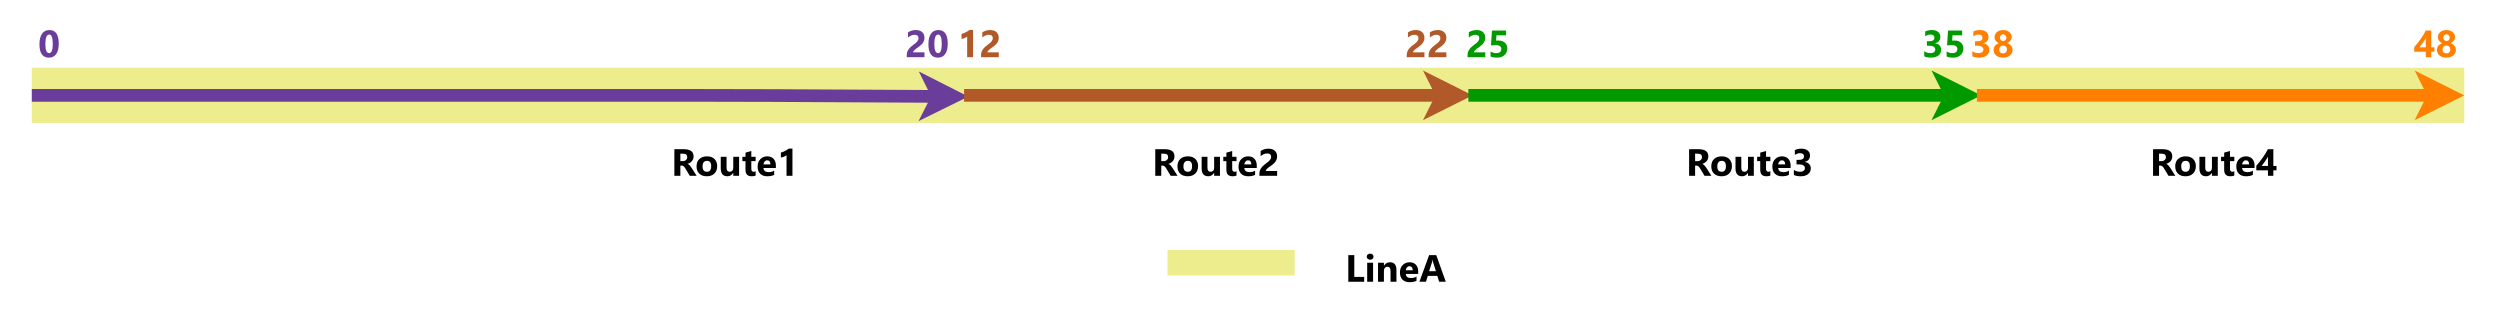
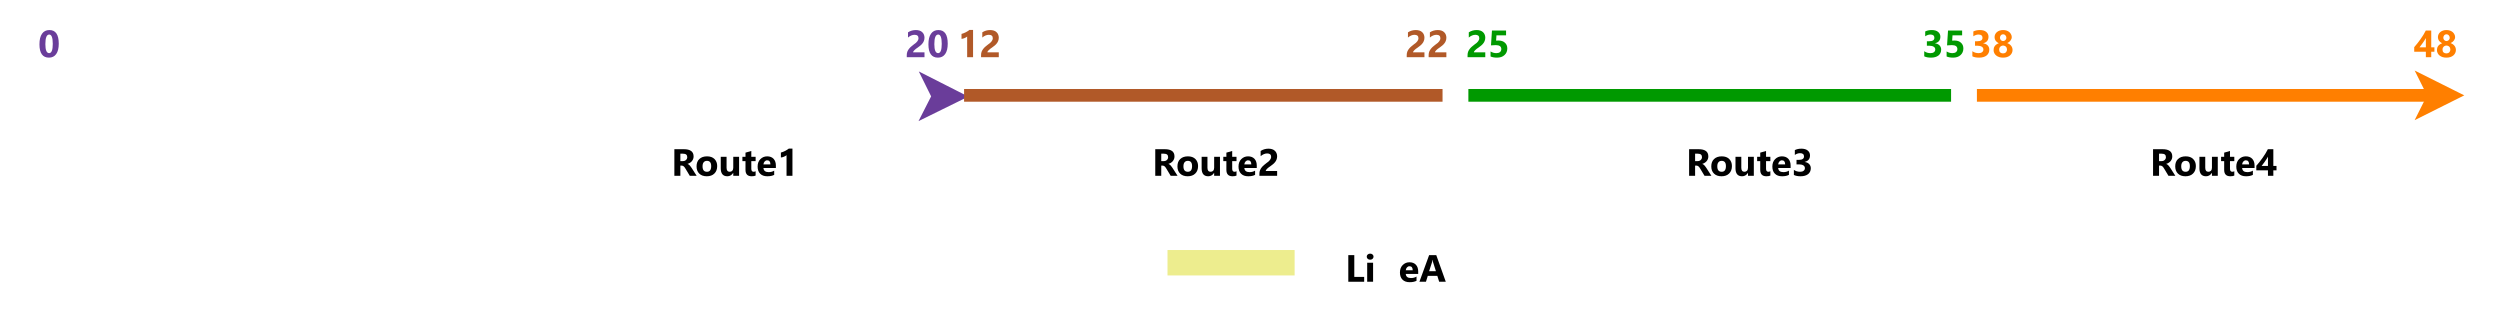
<svg xmlns="http://www.w3.org/2000/svg" xmlns:xlink="http://www.w3.org/1999/xlink" width="443.04pt" height="55.92pt" viewBox="0 0 443.04 55.92" version="1.1" id="svg214" content="%3Cmxfile%20host%3D%22app.diagrams.net%22%20modified%3D%222023-12-20T21%3A48%3A43.208Z%22%20agent%3D%22Mozilla%2F5.0%20(Windows%20NT%2010.0%3B%20Win64%3B%20x64%3B%20rv%3A121.0)%20Gecko%2F20100101%20Firefox%2F121.0%22%20version%3D%2222.1.11%22%20etag%3D%22GMtRsEnNBBYzdxEjQkc7%22%20type%3D%22device%22%3E%20%20%20%3Cdiagram%20name%3D%22Page-1%22%20id%3D%22WcJEpHJNmtyTncZiHk0V%22%3E%20%20%20%20%20%3CmxGraphModel%20dx%3D%222380%22%20dy%3D%226277%22%20grid%3D%221%22%20gridSize%3D%2210%22%20guides%3D%221%22%20tooltips%3D%221%22%20connect%3D%221%22%20arrows%3D%221%22%20fold%3D%221%22%20page%3D%221%22%20pageScale%3D%221%22%20pageWidth%3D%22850%22%20pageHeight%3D%221100%22%20math%3D%220%22%20shadow%3D%220%22%3E%20%20%20%20%20%20%20%3Croot%3E%20%20%20%20%20%20%20%20%20%3CmxCell%20id%3D%220%22%20%2F%3E%20%20%20%20%20%20%20%20%20%3CmxCell%20id%3D%221%22%20parent%3D%220%22%20%2F%3E%20%20%20%20%20%20%20%20%20%3CmxCell%20id%3D%222%22%20value%3D%22Route2%22%20style%3D%22text%3BstrokeColor%3Dnone%3BfillColor%3Dnone%3Balign%3Dcenter%3BverticalAlign%3Dmiddle%3Brounded%3D0%3BfontFamily%3DSegoe%20UI%3BfontStyle%3D1%3BfontSize%3D9%3B%22%20vertex%3D%221%22%20parent%3D%221%22%3E%20%20%20%20%20%20%20%20%20%20%20%3CmxGeometry%20x%3D%22-458%22%20y%3D%22-5075%22%20width%3D%2236%22%20height%3D%2218%22%20as%3D%22geometry%22%20%2F%3E%20%20%20%20%20%20%20%20%20%3C%2FmxCell%3E%20%20%20%20%20%20%20%20%20%3CmxCell%20id%3D%223%22%20value%3D%22%22%20style%3D%22endArrow%3Dnone%3Bhtml%3D1%3Bshadow%3D0%3BlabelBackgroundColor%3D%23ffffff%3BstrokeColor%3D%23EDED8E%3BfontSize%3D13%3BfontColor%3D%2399CCFF%3BstrokeWidth%3D13%3B%22%20edge%3D%221%22%20parent%3D%221%22%3E%20%20%20%20%20%20%20%20%20%20%20%3CmxGeometry%20width%3D%2250%22%20height%3D%2250%22%20relative%3D%221%22%20as%3D%22geometry%22%3E%20%20%20%20%20%20%20%20%20%20%20%20%20%3CmxPoint%20x%3D%22-720%22%20y%3D%22-5082%22%20as%3D%22sourcePoint%22%20%2F%3E%20%20%20%20%20%20%20%20%20%20%20%20%20%3CmxPoint%20x%3D%22-146%22%20y%3D%22-5082%22%20as%3D%22targetPoint%22%20%2F%3E%20%20%20%20%20%20%20%20%20%20%20%3C%2FmxGeometry%3E%20%20%20%20%20%20%20%20%20%3C%2FmxCell%3E%20%20%20%20%20%20%20%20%20%3CmxCell%20id%3D%224%22%20value%3D%22%22%20style%3D%22endArrow%3Dclassic%3Bhtml%3D1%3BstrokeWidth%3D3%3BstrokeColor%3D%236A3D9A%3BendFill%3D1%3BendSize%3D2%3BentryX%3D1.127%3BentryY%3D0.397%3BentryDx%3D0%3BentryDy%3D0%3BentryPerimeter%3D0%3B%22%20edge%3D%221%22%20parent%3D%221%22%3E%20%20%20%20%20%20%20%20%20%20%20%3CmxGeometry%20width%3D%2250%22%20height%3D%2250%22%20relative%3D%221%22%20as%3D%22geometry%22%3E%20%20%20%20%20%20%20%20%20%20%20%20%20%3CmxPoint%20x%3D%22-720%22%20y%3D%22-5082%22%20as%3D%22sourcePoint%22%20%2F%3E%20%20%20%20%20%20%20%20%20%20%20%20%20%3CmxPoint%20x%3D%22-499%22%20y%3D%22-5081.714%22%20as%3D%22targetPoint%22%20%2F%3E%20%20%20%20%20%20%20%20%20%20%20%20%20%3CArray%20as%3D%22points%22%3E%20%20%20%20%20%20%20%20%20%20%20%20%20%20%20%3CmxPoint%20x%3D%22-555%22%20y%3D%22-5082%22%20%2F%3E%20%20%20%20%20%20%20%20%20%20%20%20%20%3C%2FArray%3E%20%20%20%20%20%20%20%20%20%20%20%3C%2FmxGeometry%3E%20%20%20%20%20%20%20%20%20%3C%2FmxCell%3E%20%20%20%20%20%20%20%20%20%3CmxCell%20id%3D%225%22%20value%3D%22%22%20style%3D%22endArrow%3Dclassic%3Bhtml%3D1%3BstrokeWidth%3D3%3BendFill%3D1%3BendSize%3D2%3BstrokeColor%3D%23B15928%3B%22%20edge%3D%221%22%20parent%3D%221%22%3E%20%20%20%20%20%20%20%20%20%20%20%3CmxGeometry%20width%3D%2250%22%20height%3D%2250%22%20relative%3D%221%22%20as%3D%22geometry%22%3E%20%20%20%20%20%20%20%20%20%20%20%20%20%3CmxPoint%20x%3D%22-500%22%20y%3D%22-5082%22%20as%3D%22sourcePoint%22%20%2F%3E%20%20%20%20%20%20%20%20%20%20%20%20%20%3CmxPoint%20x%3D%22-380%22%20y%3D%22-5082%22%20as%3D%22targetPoint%22%20%2F%3E%20%20%20%20%20%20%20%20%20%20%20%3C%2FmxGeometry%3E%20%20%20%20%20%20%20%20%20%3C%2FmxCell%3E%20%20%20%20%20%20%20%20%20%3CmxCell%20id%3D%226%22%20value%3D%2212%22%20style%3D%22text%3Balign%3Dleft%3BverticalAlign%3Dmiddle%3Bresizable%3D0%3Bpoints%3D%5B%5D%3B%3Bautosize%3D1%3Bdirection%3Dsouth%3BfontColor%3D%23B15928%3BfontFamily%3DSegoe%20UI%3BfontStyle%3D1%3BfontSize%3D9%3B%22%20vertex%3D%221%22%20parent%3D%221%22%3E%20%20%20%20%20%20%20%20%20%20%20%3CmxGeometry%20x%3D%22-503%22%20y%3D%22-5103%22%20width%3D%2218%22%20height%3D%2218%22%20as%3D%22geometry%22%20%2F%3E%20%20%20%20%20%20%20%20%20%3C%2FmxCell%3E%20%20%20%20%20%20%20%20%20%3CmxCell%20id%3D%227%22%20value%3D%2225%22%20style%3D%22text%3Balign%3Dleft%3BverticalAlign%3Dmiddle%3Bresizable%3D0%3Bpoints%3D%5B%5D%3B%3Bautosize%3D1%3BfontFamily%3DSegoe%20UI%3BfontStyle%3D1%3BfontSize%3D9%3BfontColor%3D%23009900%3B%22%20vertex%3D%221%22%20parent%3D%221%22%3E%20%20%20%20%20%20%20%20%20%20%20%3CmxGeometry%20x%3D%22-383%22%20y%3D%22-5103%22%20width%3D%2218%22%20height%3D%2218%22%20as%3D%22geometry%22%20%2F%3E%20%20%20%20%20%20%20%20%20%3C%2FmxCell%3E%20%20%20%20%20%20%20%20%20%3CmxCell%20id%3D%228%22%20value%3D%2235%22%20style%3D%22text%3Balign%3Dright%3BverticalAlign%3Dmiddle%3Bresizable%3D0%3Bpoints%3D%5B%5D%3B%3Bautosize%3D1%3BfontFamily%3DSegoe%20UI%3BfontStyle%3D1%3BfontSize%3D9%3BfontColor%3D%23009900%3B%22%20vertex%3D%221%22%20parent%3D%221%22%3E%20%20%20%20%20%20%20%20%20%20%20%3CmxGeometry%20x%3D%22-288%22%20y%3D%22-5103%22%20width%3D%2227%22%20height%3D%2218%22%20as%3D%22geometry%22%20%2F%3E%20%20%20%20%20%20%20%20%20%3C%2FmxCell%3E%20%20%20%20%20%20%20%20%20%3CmxCell%20id%3D%229%22%20value%3D%2248%22%20style%3D%22text%3Balign%3Dright%3BverticalAlign%3Dmiddle%3Bresizable%3D0%3Bpoints%3D%5B%5D%3B%3Bautosize%3D1%3BfontFamily%3DSegoe%20UI%3BfontStyle%3D1%3BfontSize%3D9%3BfontColor%3D%23FF7F00%3B%22%20vertex%3D%221%22%20parent%3D%221%22%3E%20%20%20%20%20%20%20%20%20%20%20%3CmxGeometry%20x%3D%22-162.999%22%20y%3D%22-5103%22%20width%3D%2218%22%20height%3D%2218%22%20as%3D%22geometry%22%20%2F%3E%20%20%20%20%20%20%20%20%20%3C%2FmxCell%3E%20%20%20%20%20%20%20%20%20%3CmxCell%20id%3D%2210%22%20value%3D%22Route1%22%20style%3D%22text%3BstrokeColor%3Dnone%3BfillColor%3Dnone%3Balign%3Dcenter%3BverticalAlign%3Dmiddle%3Brounded%3D0%3BfontFamily%3DSegoe%20UI%3BfontStyle%3D1%3BfontSize%3D9%3B%22%20vertex%3D%221%22%20parent%3D%221%22%3E%20%20%20%20%20%20%20%20%20%20%20%3CmxGeometry%20x%3D%22-567.5%22%20y%3D%22-5075%22%20width%3D%2228%22%20height%3D%2218%22%20as%3D%22geometry%22%20%2F%3E%20%20%20%20%20%20%20%20%20%3C%2FmxCell%3E%20%20%20%20%20%20%20%20%20%3CmxCell%20id%3D%2211%22%20value%3D%220%22%20style%3D%22text%3Balign%3Dleft%3BverticalAlign%3Dmiddle%3Bresizable%3D0%3Bpoints%3D%5B%5D%3B%3Bautosize%3D1%3BfontColor%3D%236A3D9A%3BfontStyle%3D1%3BfontFamily%3DSegoe%20UI%3BfontSize%3D9%3B%22%20vertex%3D%221%22%20parent%3D%221%22%3E%20%20%20%20%20%20%20%20%20%20%20%3CmxGeometry%20x%3D%22-720%22%20y%3D%22-5103%22%20width%3D%2218%22%20height%3D%2218%22%20as%3D%22geometry%22%20%2F%3E%20%20%20%20%20%20%20%20%20%3C%2FmxCell%3E%20%20%20%20%20%20%20%20%20%3CmxCell%20id%3D%2212%22%20value%3D%2220%22%20style%3D%22text%3Balign%3Dright%3BverticalAlign%3Dmiddle%3Bresizable%3D0%3Bpoints%3D%5B%5D%3B%3Bautosize%3D1%3BfontFamily%3DSegoe%20UI%3BfontStyle%3D1%3BfontSize%3D9%3BfontColor%3D%236A3D9A%3B%22%20vertex%3D%221%22%20parent%3D%221%22%3E%20%20%20%20%20%20%20%20%20%20%20%3CmxGeometry%20x%3D%22-531%22%20y%3D%22-5104%22%20width%3D%2230%22%20height%3D%2220%22%20as%3D%22geometry%22%20%2F%3E%20%20%20%20%20%20%20%20%20%3C%2FmxCell%3E%20%20%20%20%20%20%20%20%20%3CmxCell%20id%3D%2213%22%20value%3D%22%22%20style%3D%22endArrow%3Dclassic%3Bhtml%3D1%3BstrokeWidth%3D3%3BstrokeColor%3D%23009900%3BendFill%3D1%3BendSize%3D2%3B%22%20edge%3D%221%22%20parent%3D%221%22%3E%20%20%20%20%20%20%20%20%20%20%20%3CmxGeometry%20width%3D%2250%22%20height%3D%2250%22%20relative%3D%221%22%20as%3D%22geometry%22%3E%20%20%20%20%20%20%20%20%20%20%20%20%20%3CmxPoint%20x%3D%22-381%22%20y%3D%22-5082%22%20as%3D%22sourcePoint%22%20%2F%3E%20%20%20%20%20%20%20%20%20%20%20%20%20%3CmxPoint%20x%3D%22-260%22%20y%3D%22-5082%22%20as%3D%22targetPoint%22%20%2F%3E%20%20%20%20%20%20%20%20%20%20%20%3C%2FmxGeometry%3E%20%20%20%20%20%20%20%20%20%3C%2FmxCell%3E%20%20%20%20%20%20%20%20%20%3CmxCell%20id%3D%2214%22%20value%3D%22Route3%22%20style%3D%22text%3BstrokeColor%3Dnone%3BfillColor%3Dnone%3Balign%3Dcenter%3BverticalAlign%3Dmiddle%3Brounded%3D0%3BfontFamily%3DSegoe%20UI%3BfontStyle%3D1%3BfontSize%3D9%3B%22%20vertex%3D%221%22%20parent%3D%221%22%3E%20%20%20%20%20%20%20%20%20%20%20%3CmxGeometry%20x%3D%22-332%22%20y%3D%22-5075%22%20width%3D%2236%22%20height%3D%2218%22%20as%3D%22geometry%22%20%2F%3E%20%20%20%20%20%20%20%20%20%3C%2FmxCell%3E%20%20%20%20%20%20%20%20%20%3CmxCell%20id%3D%2215%22%20value%3D%22%22%20style%3D%22endArrow%3Dclassic%3Bhtml%3D1%3BstrokeWidth%3D3%3BendFill%3D1%3BendSize%3D2%3BstrokeColor%3D%23FF7F00%3B%22%20edge%3D%221%22%20parent%3D%221%22%3E%20%20%20%20%20%20%20%20%20%20%20%3CmxGeometry%20width%3D%2250%22%20height%3D%2250%22%20relative%3D%221%22%20as%3D%22geometry%22%3E%20%20%20%20%20%20%20%20%20%20%20%20%20%3CmxPoint%20x%3D%22-261%22%20y%3D%22-5082%22%20as%3D%22sourcePoint%22%20%2F%3E%20%20%20%20%20%20%20%20%20%20%20%20%20%3CmxPoint%20x%3D%22-146%22%20y%3D%22-5082%22%20as%3D%22targetPoint%22%20%2F%3E%20%20%20%20%20%20%20%20%20%20%20%3C%2FmxGeometry%3E%20%20%20%20%20%20%20%20%20%3C%2FmxCell%3E%20%20%20%20%20%20%20%20%20%3CmxCell%20id%3D%2216%22%20value%3D%2222%22%20style%3D%22text%3Balign%3Dright%3BverticalAlign%3Dmiddle%3Bresizable%3D0%3Bpoints%3D%5B%5D%3B%3Bautosize%3D1%3Bdirection%3Dsouth%3BfontFamily%3DSegoe%20UI%3BfontStyle%3D1%3BfontSize%3D9%3BfontColor%3D%23B15928%3B%22%20vertex%3D%221%22%20parent%3D%221%22%3E%20%20%20%20%20%20%20%20%20%20%20%3CmxGeometry%20x%3D%22-400.999%22%20y%3D%22-5103%22%20width%3D%2218%22%20height%3D%2218%22%20as%3D%22geometry%22%20%2F%3E%20%20%20%20%20%20%20%20%20%3C%2FmxCell%3E%20%20%20%20%20%20%20%20%20%3CmxCell%20id%3D%2217%22%20value%3D%22Route4%22%20style%3D%22text%3BstrokeColor%3Dnone%3BfillColor%3Dnone%3Balign%3Dcenter%3BverticalAlign%3Dmiddle%3Brounded%3D0%3BfontFamily%3DSegoe%20UI%3BfontStyle%3D1%3BfontSize%3D9%3B%22%20vertex%3D%221%22%20parent%3D%221%22%3E%20%20%20%20%20%20%20%20%20%20%20%3CmxGeometry%20x%3D%22-222.5%22%20y%3D%22-5075%22%20width%3D%2236%22%20height%3D%2218%22%20as%3D%22geometry%22%20%2F%3E%20%20%20%20%20%20%20%20%20%3C%2FmxCell%3E%20%20%20%20%20%20%20%20%20%3CmxCell%20id%3D%2218%22%20value%3D%2238%22%20style%3D%22text%3Balign%3Dleft%3BverticalAlign%3Dmiddle%3Bresizable%3D0%3Bpoints%3D%5B%5D%3B%3Bautosize%3D1%3BfontFamily%3DSegoe%20UI%3BfontStyle%3D1%3BfontSize%3D9%3BfontColor%3D%23FF7F00%3B%22%20vertex%3D%221%22%20parent%3D%221%22%3E%20%20%20%20%20%20%20%20%20%20%20%3CmxGeometry%20x%3D%22-264%22%20y%3D%22-5103%22%20width%3D%2218%22%20height%3D%2218%22%20as%3D%22geometry%22%20%2F%3E%20%20%20%20%20%20%20%20%20%3C%2FmxCell%3E%20%20%20%20%20%20%20%20%20%3CmxCell%20id%3D%2219%22%20value%3D%22%22%20style%3D%22group%22%20vertex%3D%221%22%20connectable%3D%220%22%20parent%3D%221%22%3E%20%20%20%20%20%20%20%20%20%20%20%3CmxGeometry%20x%3D%22-612.5%22%20y%3D%22-5050%22%20width%3D%22237%22%20height%3D%2218%22%20as%3D%22geometry%22%20%2F%3E%20%20%20%20%20%20%20%20%20%3C%2FmxCell%3E%20%20%20%20%20%20%20%20%20%3CmxCell%20id%3D%2220%22%20value%3D%22LineA%22%20style%3D%22text%3Balign%3Dleft%3BverticalAlign%3Dmiddle%3Bresizable%3D0%3Bpoints%3D%5B%5D%3B%3Bautosize%3D1%3BfontSize%3D9%3BfontFamily%3DSegoe%20UI%3BfontStyle%3D1%22%20vertex%3D%221%22%20parent%3D%2219%22%3E%20%20%20%20%20%20%20%20%20%20%20%3CmxGeometry%20x%3D%22201%22%20width%3D%2236%22%20height%3D%2218%22%20as%3D%22geometry%22%20%2F%3E%20%20%20%20%20%20%20%20%20%3C%2FmxCell%3E%20%20%20%20%20%20%20%20%20%3CmxCell%20id%3D%2221%22%20value%3D%22%22%20style%3D%22endArrow%3Dnone%3Bhtml%3D1%3Bshadow%3D0%3BlabelBackgroundColor%3D%23ffffff%3BstrokeColor%3D%23EDED8E%3BfontSize%3D13%3BfontColor%3D%2399CCFF%3BstrokeWidth%3D6%3B%22%20edge%3D%221%22%20parent%3D%2219%22%3E%20%20%20%20%20%20%20%20%20%20%20%3CmxGeometry%20width%3D%2250%22%20height%3D%2250%22%20relative%3D%221%22%20as%3D%22geometry%22%3E%20%20%20%20%20%20%20%20%20%20%20%20%20%3CmxPoint%20x%3D%22161%22%20y%3D%228%22%20as%3D%22sourcePoint%22%20%2F%3E%20%20%20%20%20%20%20%20%20%20%20%20%20%3CmxPoint%20x%3D%22191%22%20y%3D%228%22%20as%3D%22targetPoint%22%20%2F%3E%20%20%20%20%20%20%20%20%20%20%20%3C%2FmxGeometry%3E%20%20%20%20%20%20%20%20%20%3C%2FmxCell%3E%20%20%20%20%20%20%20%3C%2Froot%3E%20%20%20%20%20%3C%2FmxGraphModel%3E%20%20%20%3C%2Fdiagram%3E%20%3C%2Fmxfile%3E%20">
  <defs id="defs58">
    <g id="g53">
      <g id="glyph-0-0">
        <path d="M 0.547 0 L 0.547 -4.609 L 3.812 -4.609 L 3.812 0 Z M 1.031 -0.484 L 3.328 -0.484 L 3.328 -4.125 L 1.031 -4.125 Z M 1.031 -0.484 " id="path2" />
      </g>
      <g id="glyph-0-1">
        <path d="M 4.5 0 L 3.281 0 L 2.547 -1.219 C 2.492 -1.312 2.441 -1.395 2.391 -1.469 C 2.336 -1.539 2.285 -1.602 2.234 -1.656 C 2.18 -1.707 2.125 -1.742 2.062 -1.766 C 2.008 -1.797 1.953 -1.812 1.891 -1.812 L 1.609 -1.812 L 1.609 0 L 0.547 0 L 0.547 -4.719 L 2.234 -4.719 C 3.379 -4.719 3.953 -4.289 3.953 -3.438 C 3.953 -3.27 3.926 -3.117 3.875 -2.984 C 3.82 -2.848 3.75 -2.723 3.656 -2.609 C 3.562 -2.492 3.445 -2.395 3.312 -2.312 C 3.188 -2.227 3.047 -2.164 2.891 -2.125 L 2.891 -2.109 C 2.961 -2.086 3.031 -2.051 3.094 -2 C 3.156 -1.957 3.219 -1.898 3.281 -1.828 C 3.344 -1.766 3.398 -1.691 3.453 -1.609 C 3.516 -1.535 3.566 -1.461 3.609 -1.391 Z M 1.609 -3.922 L 1.609 -2.609 L 2.062 -2.609 C 2.289 -2.609 2.473 -2.676 2.609 -2.812 C 2.754 -2.945 2.828 -3.113 2.828 -3.312 C 2.828 -3.719 2.582 -3.922 2.094 -3.922 Z M 1.609 -3.922 " id="path5" />
      </g>
      <g id="glyph-0-2">
        <path d="M 2.047 0.078 C 1.484 0.078 1.039 -0.078 0.719 -0.391 C 0.395 -0.703 0.234 -1.129 0.234 -1.672 C 0.234 -2.234 0.398 -2.672 0.734 -2.984 C 1.066 -3.297 1.52 -3.453 2.094 -3.453 C 2.656 -3.453 3.094 -3.297 3.406 -2.984 C 3.727 -2.672 3.891 -2.254 3.891 -1.734 C 3.891 -1.172 3.723 -0.727 3.391 -0.406 C 3.066 -0.082 2.617 0.078 2.047 0.078 Z M 2.078 -2.656 C 1.828 -2.656 1.633 -2.57 1.5 -2.406 C 1.363 -2.238 1.297 -2 1.297 -1.688 C 1.297 -1.039 1.555 -0.719 2.078 -0.719 C 2.578 -0.719 2.828 -1.051 2.828 -1.719 C 2.828 -2.344 2.578 -2.656 2.078 -2.656 Z M 2.078 -2.656 " id="path8" />
      </g>
      <g id="glyph-0-3">
        <path d="M 3.641 0 L 2.609 0 L 2.609 -0.516 L 2.594 -0.516 C 2.332 -0.117 1.988 0.078 1.562 0.078 C 0.781 0.078 0.391 -0.395 0.391 -1.344 L 0.391 -3.375 L 1.422 -3.375 L 1.422 -1.438 C 1.422 -0.957 1.609 -0.719 1.984 -0.719 C 2.172 -0.719 2.32 -0.781 2.438 -0.906 C 2.551 -1.039 2.609 -1.219 2.609 -1.438 L 2.609 -3.375 L 3.641 -3.375 Z M 3.641 0 " id="path11" />
      </g>
      <g id="glyph-0-4">
        <path d="M 2.484 -0.047 C 2.328 0.035 2.094 0.078 1.781 0.078 C 1.051 0.078 0.688 -0.301 0.688 -1.062 L 0.688 -2.609 L 0.141 -2.609 L 0.141 -3.375 L 0.688 -3.375 L 0.688 -4.109 L 1.719 -4.406 L 1.719 -3.375 L 2.484 -3.375 L 2.484 -2.609 L 1.719 -2.609 L 1.719 -1.25 C 1.719 -0.895 1.859 -0.719 2.141 -0.719 C 2.242 -0.719 2.359 -0.75 2.484 -0.812 Z M 2.484 -0.047 " id="path14" />
      </g>
      <g id="glyph-0-5">
        <path d="M 3.469 -1.391 L 1.266 -1.391 C 1.305 -0.898 1.613 -0.656 2.188 -0.656 C 2.562 -0.656 2.891 -0.742 3.172 -0.922 L 3.172 -0.172 C 2.859 -0.004 2.453 0.078 1.953 0.078 C 1.41 0.078 0.988 -0.07 0.688 -0.375 C 0.383 -0.676 0.234 -1.098 0.234 -1.641 C 0.234 -2.191 0.395 -2.629 0.719 -2.953 C 1.051 -3.285 1.453 -3.453 1.922 -3.453 C 2.41 -3.453 2.789 -3.305 3.062 -3.016 C 3.332 -2.723 3.469 -2.328 3.469 -1.828 Z M 2.5 -2.031 C 2.5 -2.508 2.305 -2.75 1.922 -2.75 C 1.754 -2.75 1.609 -2.68 1.484 -2.547 C 1.359 -2.41 1.285 -2.238 1.266 -2.031 Z M 2.5 -2.031 " id="path17" />
      </g>
      <g id="glyph-0-6">
        <path d="M 1.406 -0.859 L 3.422 -0.859 L 3.422 0 L 0.281 0 L 0.281 -0.359 C 0.281 -0.598 0.316 -0.812 0.391 -1 C 0.473 -1.195 0.578 -1.367 0.703 -1.516 C 0.828 -1.672 0.961 -1.805 1.109 -1.922 C 1.254 -2.047 1.391 -2.156 1.516 -2.25 C 1.66 -2.344 1.785 -2.438 1.891 -2.531 C 1.992 -2.625 2.078 -2.711 2.141 -2.797 C 2.211 -2.891 2.266 -2.977 2.297 -3.062 C 2.336 -3.156 2.359 -3.254 2.359 -3.359 C 2.359 -3.566 2.301 -3.719 2.188 -3.812 C 2.07 -3.914 1.898 -3.969 1.672 -3.969 C 1.266 -3.969 0.875 -3.805 0.5 -3.484 L 0.5 -4.406 C 0.914 -4.676 1.379 -4.812 1.891 -4.812 C 2.129 -4.812 2.344 -4.781 2.531 -4.719 C 2.727 -4.656 2.891 -4.562 3.016 -4.438 C 3.148 -4.32 3.25 -4.18 3.312 -4.016 C 3.383 -3.848 3.422 -3.664 3.422 -3.469 C 3.422 -3.25 3.383 -3.051 3.312 -2.875 C 3.25 -2.707 3.16 -2.555 3.047 -2.422 C 2.941 -2.285 2.816 -2.16 2.672 -2.047 C 2.523 -1.93 2.375 -1.816 2.219 -1.703 C 2.113 -1.629 2.008 -1.555 1.906 -1.484 C 1.812 -1.41 1.727 -1.336 1.656 -1.266 C 1.582 -1.191 1.52 -1.117 1.469 -1.047 C 1.426 -0.984 1.406 -0.922 1.406 -0.859 Z M 1.406 -0.859 " id="path20" />
      </g>
      <g id="glyph-0-7">
        <path d="M 2.75 -4.828 L 2.75 0 L 1.703 0 L 1.703 -3.656 C 1.648 -3.602 1.582 -3.555 1.5 -3.516 C 1.426 -3.473 1.344 -3.43 1.25 -3.391 C 1.164 -3.359 1.078 -3.328 0.984 -3.297 C 0.891 -3.273 0.797 -3.258 0.703 -3.25 L 0.703 -4.125 C 0.973 -4.195 1.227 -4.297 1.469 -4.422 C 1.707 -4.547 1.922 -4.68 2.109 -4.828 Z M 2.75 -4.828 " id="path23" />
      </g>
      <g id="glyph-0-8">
        <path d="M 0.469 -0.125 L 0.469 -1.016 C 0.789 -0.816 1.133 -0.719 1.5 -0.719 C 1.77 -0.719 1.984 -0.781 2.141 -0.906 C 2.297 -1.039 2.375 -1.219 2.375 -1.438 C 2.375 -1.906 2.047 -2.141 1.391 -2.141 C 1.141 -2.141 0.859 -2.125 0.547 -2.094 L 0.719 -4.719 L 3.219 -4.719 L 3.219 -3.875 L 1.516 -3.875 L 1.453 -2.938 C 1.617 -2.945 1.766 -2.953 1.891 -2.953 C 2.367 -2.953 2.742 -2.82 3.016 -2.562 C 3.297 -2.312 3.438 -1.973 3.438 -1.547 C 3.438 -1.066 3.27 -0.676 2.938 -0.375 C 2.613 -0.07 2.172 0.078 1.609 0.078 C 1.16 0.078 0.781 0.008 0.469 -0.125 Z M 0.469 -0.125 " id="path26" />
      </g>
      <g id="glyph-0-9">
        <path d="M 0.391 -0.156 L 0.391 -1.062 C 0.703 -0.832 1.07 -0.719 1.5 -0.719 C 1.758 -0.719 1.961 -0.773 2.109 -0.891 C 2.266 -1.004 2.344 -1.16 2.344 -1.359 C 2.344 -1.578 2.25 -1.742 2.062 -1.859 C 1.875 -1.973 1.625 -2.031 1.312 -2.031 L 0.859 -2.031 L 0.859 -2.828 L 1.266 -2.828 C 1.879 -2.828 2.188 -3.031 2.188 -3.438 C 2.188 -3.82 1.953 -4.016 1.484 -4.016 C 1.172 -4.016 0.863 -3.91 0.562 -3.703 L 0.562 -4.562 C 0.895 -4.727 1.281 -4.812 1.719 -4.812 C 2.207 -4.812 2.582 -4.703 2.844 -4.484 C 3.113 -4.266 3.25 -3.977 3.25 -3.625 C 3.25 -3.008 2.938 -2.625 2.312 -2.469 L 2.312 -2.453 C 2.645 -2.41 2.906 -2.289 3.094 -2.094 C 3.289 -1.895 3.391 -1.645 3.391 -1.344 C 3.391 -0.906 3.227 -0.555 2.906 -0.297 C 2.582 -0.047 2.141 0.078 1.578 0.078 C 1.086 0.078 0.691 0 0.391 -0.156 Z M 0.391 -0.156 " id="path29" />
      </g>
      <g id="glyph-0-10">
        <path d="M 3.141 -4.719 L 3.141 -1.75 L 3.703 -1.75 L 3.703 -0.969 L 3.141 -0.969 L 3.141 0 L 2.188 0 L 2.188 -0.969 L 0.125 -0.969 L 0.125 -1.781 C 0.312 -1.988 0.5 -2.211 0.688 -2.453 C 0.883 -2.691 1.07 -2.941 1.25 -3.203 C 1.438 -3.461 1.609 -3.723 1.766 -3.984 C 1.922 -4.242 2.055 -4.488 2.172 -4.719 Z M 1.062 -1.75 L 2.188 -1.75 L 2.188 -3.391 C 2.113 -3.254 2.031 -3.113 1.938 -2.969 C 1.844 -2.82 1.742 -2.676 1.641 -2.531 C 1.547 -2.395 1.445 -2.258 1.344 -2.125 C 1.25 -1.988 1.156 -1.863 1.062 -1.75 Z M 1.062 -1.75 " id="path32" />
      </g>
      <g id="glyph-0-11">
        <path d="M 0.266 -1.266 C 0.266 -1.398 0.281 -1.523 0.312 -1.641 C 0.352 -1.766 0.41 -1.879 0.484 -1.984 C 0.566 -2.098 0.664 -2.191 0.781 -2.266 C 0.895 -2.348 1.031 -2.414 1.188 -2.469 C 0.945 -2.594 0.758 -2.742 0.625 -2.922 C 0.5 -3.109 0.438 -3.316 0.438 -3.547 C 0.438 -3.723 0.473 -3.891 0.547 -4.047 C 0.617 -4.203 0.723 -4.336 0.859 -4.453 C 0.992 -4.566 1.156 -4.656 1.344 -4.719 C 1.531 -4.781 1.734 -4.812 1.953 -4.812 C 2.172 -4.812 2.375 -4.781 2.562 -4.719 C 2.75 -4.656 2.91 -4.566 3.047 -4.453 C 3.18 -4.336 3.285 -4.203 3.359 -4.047 C 3.441 -3.898 3.484 -3.738 3.484 -3.562 C 3.484 -3.344 3.41 -3.141 3.266 -2.953 C 3.129 -2.766 2.938 -2.613 2.688 -2.5 C 2.832 -2.445 2.961 -2.379 3.078 -2.297 C 3.203 -2.211 3.301 -2.117 3.375 -2.016 C 3.457 -1.91 3.52 -1.797 3.562 -1.672 C 3.602 -1.547 3.625 -1.414 3.625 -1.281 C 3.625 -1.082 3.582 -0.898 3.5 -0.734 C 3.414 -0.566 3.301 -0.422 3.156 -0.297 C 3.008 -0.18 2.832 -0.086 2.625 -0.016 C 2.414 0.047 2.188 0.078 1.938 0.078 C 1.695 0.078 1.473 0.047 1.266 -0.016 C 1.055 -0.086 0.879 -0.18 0.734 -0.297 C 0.586 -0.41 0.473 -0.551 0.391 -0.719 C 0.305 -0.883 0.266 -1.066 0.266 -1.266 Z M 1.25 -1.359 C 1.25 -1.254 1.266 -1.156 1.297 -1.062 C 1.328 -0.977 1.375 -0.906 1.438 -0.844 C 1.5 -0.789 1.57 -0.75 1.656 -0.719 C 1.738 -0.688 1.832 -0.672 1.938 -0.672 C 2.039 -0.672 2.133 -0.688 2.219 -0.719 C 2.301 -0.75 2.375 -0.797 2.438 -0.859 C 2.5 -0.922 2.547 -0.992 2.578 -1.078 C 2.617 -1.16 2.641 -1.254 2.641 -1.359 C 2.641 -1.453 2.625 -1.539 2.594 -1.625 C 2.562 -1.719 2.516 -1.797 2.453 -1.859 C 2.391 -1.922 2.316 -1.969 2.234 -2 C 2.148 -2.039 2.051 -2.062 1.938 -2.062 C 1.844 -2.062 1.754 -2.039 1.672 -2 C 1.586 -1.969 1.516 -1.922 1.453 -1.859 C 1.391 -1.797 1.336 -1.723 1.297 -1.641 C 1.266 -1.555 1.25 -1.461 1.25 -1.359 Z M 1.391 -3.453 C 1.391 -3.367 1.406 -3.289 1.438 -3.219 C 1.469 -3.145 1.508 -3.082 1.562 -3.031 C 1.613 -2.977 1.672 -2.938 1.734 -2.906 C 1.805 -2.875 1.879 -2.859 1.953 -2.859 C 2.035 -2.859 2.109 -2.875 2.172 -2.906 C 2.242 -2.938 2.305 -2.977 2.359 -3.031 C 2.41 -3.082 2.453 -3.145 2.484 -3.219 C 2.516 -3.289 2.531 -3.367 2.531 -3.453 C 2.531 -3.535 2.516 -3.613 2.484 -3.688 C 2.453 -3.758 2.41 -3.82 2.359 -3.875 C 2.305 -3.938 2.242 -3.984 2.172 -4.016 C 2.109 -4.047 2.035 -4.062 1.953 -4.062 C 1.867 -4.062 1.789 -4.047 1.719 -4.016 C 1.656 -3.984 1.598 -3.938 1.547 -3.875 C 1.504 -3.82 1.469 -3.758 1.438 -3.688 C 1.406 -3.613 1.391 -3.535 1.391 -3.453 Z M 1.391 -3.453 " id="path35" />
      </g>
      <g id="glyph-0-12">
        <path d="M 1.922 0.078 C 0.797 0.078 0.234 -0.707 0.234 -2.281 C 0.234 -3.102 0.383 -3.727 0.688 -4.156 C 0.988 -4.594 1.426 -4.812 2 -4.812 C 3.102 -4.812 3.656 -4.004 3.656 -2.391 C 3.656 -1.598 3.504 -0.988 3.203 -0.562 C 2.898 -0.133 2.473 0.078 1.922 0.078 Z M 1.969 -4.016 C 1.508 -4.016 1.281 -3.445 1.281 -2.312 C 1.281 -1.25 1.504 -0.719 1.953 -0.719 C 2.379 -0.719 2.594 -1.266 2.594 -2.359 C 2.594 -3.461 2.383 -4.016 1.969 -4.016 Z M 1.969 -4.016 " id="path38" />
      </g>
      <g id="glyph-0-13">
        <path d="M 3.359 0 L 0.547 0 L 0.547 -4.719 L 1.609 -4.719 L 1.609 -0.859 L 3.359 -0.859 Z M 3.359 0 " id="path41" />
      </g>
      <g id="glyph-0-14">
        <path d="M 0.969 -3.906 C 0.789 -3.906 0.645 -3.957 0.531 -4.062 C 0.414 -4.164 0.359 -4.297 0.359 -4.453 C 0.359 -4.609 0.414 -4.734 0.531 -4.828 C 0.645 -4.93 0.789 -4.984 0.969 -4.984 C 1.145 -4.984 1.285 -4.93 1.391 -4.828 C 1.504 -4.734 1.562 -4.609 1.562 -4.453 C 1.562 -4.297 1.504 -4.164 1.391 -4.062 C 1.285 -3.957 1.145 -3.906 0.969 -3.906 Z M 1.484 0 L 0.438 0 L 0.438 -3.375 L 1.484 -3.375 Z M 1.484 0 " id="path44" />
      </g>
      <g id="glyph-0-15">
-         <path d="M 3.703 0 L 2.656 0 L 2.656 -1.875 C 2.656 -2.395 2.469 -2.656 2.094 -2.656 C 1.914 -2.656 1.77 -2.586 1.656 -2.453 C 1.539 -2.316 1.484 -2.141 1.484 -1.922 L 1.484 0 L 0.438 0 L 0.438 -3.375 L 1.484 -3.375 L 1.484 -2.844 L 1.5 -2.844 C 1.738 -3.25 2.098 -3.453 2.578 -3.453 C 3.328 -3.453 3.703 -2.988 3.703 -2.062 Z M 3.703 0 " id="path47" />
-       </g>
+         </g>
      <g id="glyph-0-16">
        <path d="M 4.703 0 L 3.531 0 L 3.203 -1.047 L 1.516 -1.047 L 1.188 0 L 0.031 0 L 1.75 -4.719 L 3.016 -4.719 Z M 2.953 -1.875 L 2.453 -3.453 C 2.41 -3.578 2.383 -3.719 2.375 -3.875 L 2.344 -3.875 C 2.332 -3.738 2.305 -3.602 2.266 -3.469 L 1.75 -1.875 Z M 2.953 -1.875 " id="path50" />
      </g>
    </g>
    <clipPath id="clip-0">
      <path clip-rule="nonzero" d="M 398 0 L 443 0 L 443 51 L 398 51 Z M 398 0 " id="path55" />
    </clipPath>
  </defs>
  <g fill="#000000" fill-opacity="1" id="g62">
    <use xlink:href="#glyph-0-1" x="204.184" y="31.16" id="use60" />
  </g>
  <g fill="#000000" fill-opacity="1" id="g70">
    <use xlink:href="#glyph-0-2" x="208.427" y="31.16" id="use64" />
    <use xlink:href="#glyph-0-3" x="212.558" y="31.16" id="use66" />
    <use xlink:href="#glyph-0-4" x="216.646" y="31.16" id="use68" />
  </g>
  <g fill="#000000" fill-opacity="1" id="g76">
    <use xlink:href="#glyph-0-5" x="219.25" y="31.16" id="use72" />
    <use xlink:href="#glyph-0-6" x="222.906" y="31.16" id="use74" />
  </g>
-   <path fill="none" stroke-width="13" stroke-linecap="butt" stroke-linejoin="miter" stroke="rgb(92.94%, 92.94%, 55.688%)" stroke-opacity="1" stroke-miterlimit="10" d="M 7.002 22.001 L 580.999 22.001 " transform="matrix(0.751, 0, 0, 0.751, 0.375, 0.375)" id="path78" />
-   <path fill="none" stroke-width="3" stroke-linecap="butt" stroke-linejoin="miter" stroke="rgb(41.57%, 23.92%, 60.39%)" stroke-opacity="1" stroke-miterlimit="10" d="M 7.002 22.001 L 161.999 22.001 C 168.668 22.001 175.333 22.016 182.002 22.047 L 220.901 22.25 " transform="matrix(0.751, 0, 0, 0.751, 0.375, 0.375)" id="path80" />
  <path fill-rule="nonzero" fill="rgb(41.57%, 23.92%, 60.39%)" fill-opacity="1" stroke-width="3" stroke-linecap="butt" stroke-linejoin="miter" stroke="rgb(41.57%, 23.92%, 60.39%)" stroke-opacity="1" stroke-miterlimit="10" d="M 224.652 22.271 L 219.631 24.742 L 220.901 22.25 L 219.657 19.738 Z M 224.652 22.271 " transform="matrix(0.751, 0, 0, 0.751, 0.375, 0.375)" id="path82" />
  <path fill="none" stroke-width="3" stroke-linecap="butt" stroke-linejoin="miter" stroke="rgb(69.409%, 34.9%, 15.689%)" stroke-opacity="1" stroke-miterlimit="10" d="M 226.998 22.001 L 339.902 22.001 " transform="matrix(0.751, 0, 0, 0.751, 0.375, 0.375)" id="path84" />
-   <path fill-rule="nonzero" fill="rgb(69.409%, 34.9%, 15.689%)" fill-opacity="1" stroke-width="3" stroke-linecap="butt" stroke-linejoin="miter" stroke="rgb(69.409%, 34.9%, 15.689%)" stroke-opacity="1" stroke-miterlimit="10" d="M 343.648 22.001 L 338.648 24.498 L 339.902 22.001 L 338.648 19.498 Z M 343.648 22.001 " transform="matrix(0.751, 0, 0, 0.751, 0.375, 0.375)" id="path86" />
  <g fill="#b15928" fill-opacity="1" id="g92">
    <use xlink:href="#glyph-0-7" x="169.692" y="10.136" id="use88" />
    <use xlink:href="#glyph-0-6" x="173.578" y="10.136" id="use90" />
  </g>
  <g fill="#009900" fill-opacity="1" id="g98">
    <use xlink:href="#glyph-0-6" x="259.793" y="10.136" id="use94" />
    <use xlink:href="#glyph-0-8" x="263.68" y="10.136" id="use96" />
  </g>
  <g fill="#009900" fill-opacity="1" id="g104">
    <use xlink:href="#glyph-0-9" x="340.615" y="10.136" id="use100" />
    <use xlink:href="#glyph-0-8" x="344.502" y="10.136" id="use102" />
  </g>
  <g fill="#ff7f00" fill-opacity="1" id="g110">
    <use xlink:href="#glyph-0-10" x="427.713" y="10.136" id="use106" />
    <use xlink:href="#glyph-0-11" x="431.6" y="10.136" id="use108" />
  </g>
  <g fill="#000000" fill-opacity="1" id="g114">
    <use xlink:href="#glyph-0-1" x="118.962" y="31.16" id="use112" />
  </g>
  <g fill="#000000" fill-opacity="1" id="g122">
    <use xlink:href="#glyph-0-2" x="123.206" y="31.16" id="use116" />
    <use xlink:href="#glyph-0-3" x="127.337" y="31.16" id="use118" />
    <use xlink:href="#glyph-0-4" x="131.425" y="31.16" id="use120" />
  </g>
  <g fill="#000000" fill-opacity="1" id="g128">
    <use xlink:href="#glyph-0-5" x="134.028" y="31.16" id="use124" />
    <use xlink:href="#glyph-0-7" x="137.684" y="31.16" id="use126" />
  </g>
  <g fill="#6a3d9a" fill-opacity="1" id="g132">
    <use xlink:href="#glyph-0-12" x="6.758" y="10.136" id="use130" />
  </g>
  <g fill="#6a3d9a" fill-opacity="1" id="g138">
    <use xlink:href="#glyph-0-6" x="160.412" y="10.136" id="use134" />
    <use xlink:href="#glyph-0-12" x="164.298" y="10.136" id="use136" />
  </g>
  <path fill="none" stroke-width="3" stroke-linecap="butt" stroke-linejoin="miter" stroke="rgb(0%, 59.999%, 0%)" stroke-opacity="1" stroke-miterlimit="10" d="M 345.999 22.001 L 459.902 22.001 " transform="matrix(0.751, 0, 0, 0.751, 0.375, 0.375)" id="path140" />
-   <path fill-rule="nonzero" fill="rgb(0%, 59.999%, 0%)" fill-opacity="1" stroke-width="3" stroke-linecap="butt" stroke-linejoin="miter" stroke="rgb(0%, 59.999%, 0%)" stroke-opacity="1" stroke-miterlimit="10" d="M 463.647 22.001 L 458.648 24.498 L 459.902 22.001 L 458.648 19.498 Z M 463.647 22.001 " transform="matrix(0.751, 0, 0, 0.751, 0.375, 0.375)" id="path142" />
  <g fill="#000000" fill-opacity="1" id="g146">
    <use xlink:href="#glyph-0-1" x="298.79" y="31.16" id="use144" />
  </g>
  <g fill="#000000" fill-opacity="1" id="g154">
    <use xlink:href="#glyph-0-2" x="303.034" y="31.16" id="use148" />
    <use xlink:href="#glyph-0-3" x="307.165" y="31.16" id="use150" />
    <use xlink:href="#glyph-0-4" x="311.253" y="31.16" id="use152" />
  </g>
  <g fill="#000000" fill-opacity="1" id="g160">
    <use xlink:href="#glyph-0-5" x="313.856" y="31.16" id="use156" />
    <use xlink:href="#glyph-0-9" x="317.512" y="31.16" id="use158" />
  </g>
  <path fill="none" stroke-width="3" stroke-linecap="butt" stroke-linejoin="miter" stroke="rgb(100%, 49.799%, 0%)" stroke-opacity="1" stroke-miterlimit="10" d="M 465.999 22.001 L 573.898 22.001 " transform="matrix(0.751, 0, 0, 0.751, 0.375, 0.375)" id="path162" />
  <path fill-rule="nonzero" fill="rgb(100%, 49.799%, 0%)" fill-opacity="1" d="M 434.102 16.895 L 430.348 18.77 L 431.285 16.895 L 430.348 15.016 Z M 434.102 16.895 " id="path164" />
  <g clip-path="url(#clip-0)" id="g168">
    <path fill="none" stroke-width="3" stroke-linecap="butt" stroke-linejoin="miter" stroke="#ff7f00" stroke-opacity="1" stroke-miterlimit="10" d="m 577.649,22.001 -5,2.497 1.249,-2.497 -1.249,-2.502 z m 0,0" transform="matrix(0.751,0,0,0.751,0.375,0.375)" id="path166" />
  </g>
  <g fill="#b15928" fill-opacity="1" id="g174">
    <use xlink:href="#glyph-0-6" x="249.012" y="10.136" id="use170" />
    <use xlink:href="#glyph-0-6" x="252.898" y="10.136" id="use172" />
  </g>
  <g fill="#000000" fill-opacity="1" id="g178">
    <use xlink:href="#glyph-0-1" x="381.008" y="31.16" id="use176" />
  </g>
  <g fill="#000000" fill-opacity="1" id="g186">
    <use xlink:href="#glyph-0-2" x="385.251" y="31.16" id="use180" />
    <use xlink:href="#glyph-0-3" x="389.383" y="31.16" id="use182" />
    <use xlink:href="#glyph-0-4" x="393.471" y="31.16" id="use184" />
  </g>
  <g fill="#000000" fill-opacity="1" id="g192">
    <use xlink:href="#glyph-0-5" x="396.074" y="31.16" id="use188" />
    <use xlink:href="#glyph-0-10" x="399.73" y="31.16" id="use190" />
  </g>
  <g fill="#ff7f00" fill-opacity="1" id="g198">
    <use xlink:href="#glyph-0-9" x="349.144" y="10.136" id="use194" />
    <use xlink:href="#glyph-0-11" x="353.031" y="10.136" id="use196" />
  </g>
  <g fill="#000000" fill-opacity="1" id="g210">
    <use xlink:href="#glyph-0-13" x="238.394" y="49.931" id="use200" />
    <use xlink:href="#glyph-0-14" x="241.849" y="49.931" id="use202" />
    <use xlink:href="#glyph-0-15" x="243.769" y="49.931" id="use204" />
    <use xlink:href="#glyph-0-5" x="247.857" y="49.931" id="use206" />
    <use xlink:href="#glyph-0-16" x="251.513" y="49.931" id="use208" />
  </g>
  <path fill="none" stroke-width="6" stroke-linecap="butt" stroke-linejoin="miter" stroke="rgb(92.94%, 92.94%, 55.688%)" stroke-opacity="1" stroke-miterlimit="10" d="M 275.501 61.998 L 305.499 61.998 " transform="matrix(0.751, 0, 0, 0.751, 0, 0)" id="path212" />
</svg>